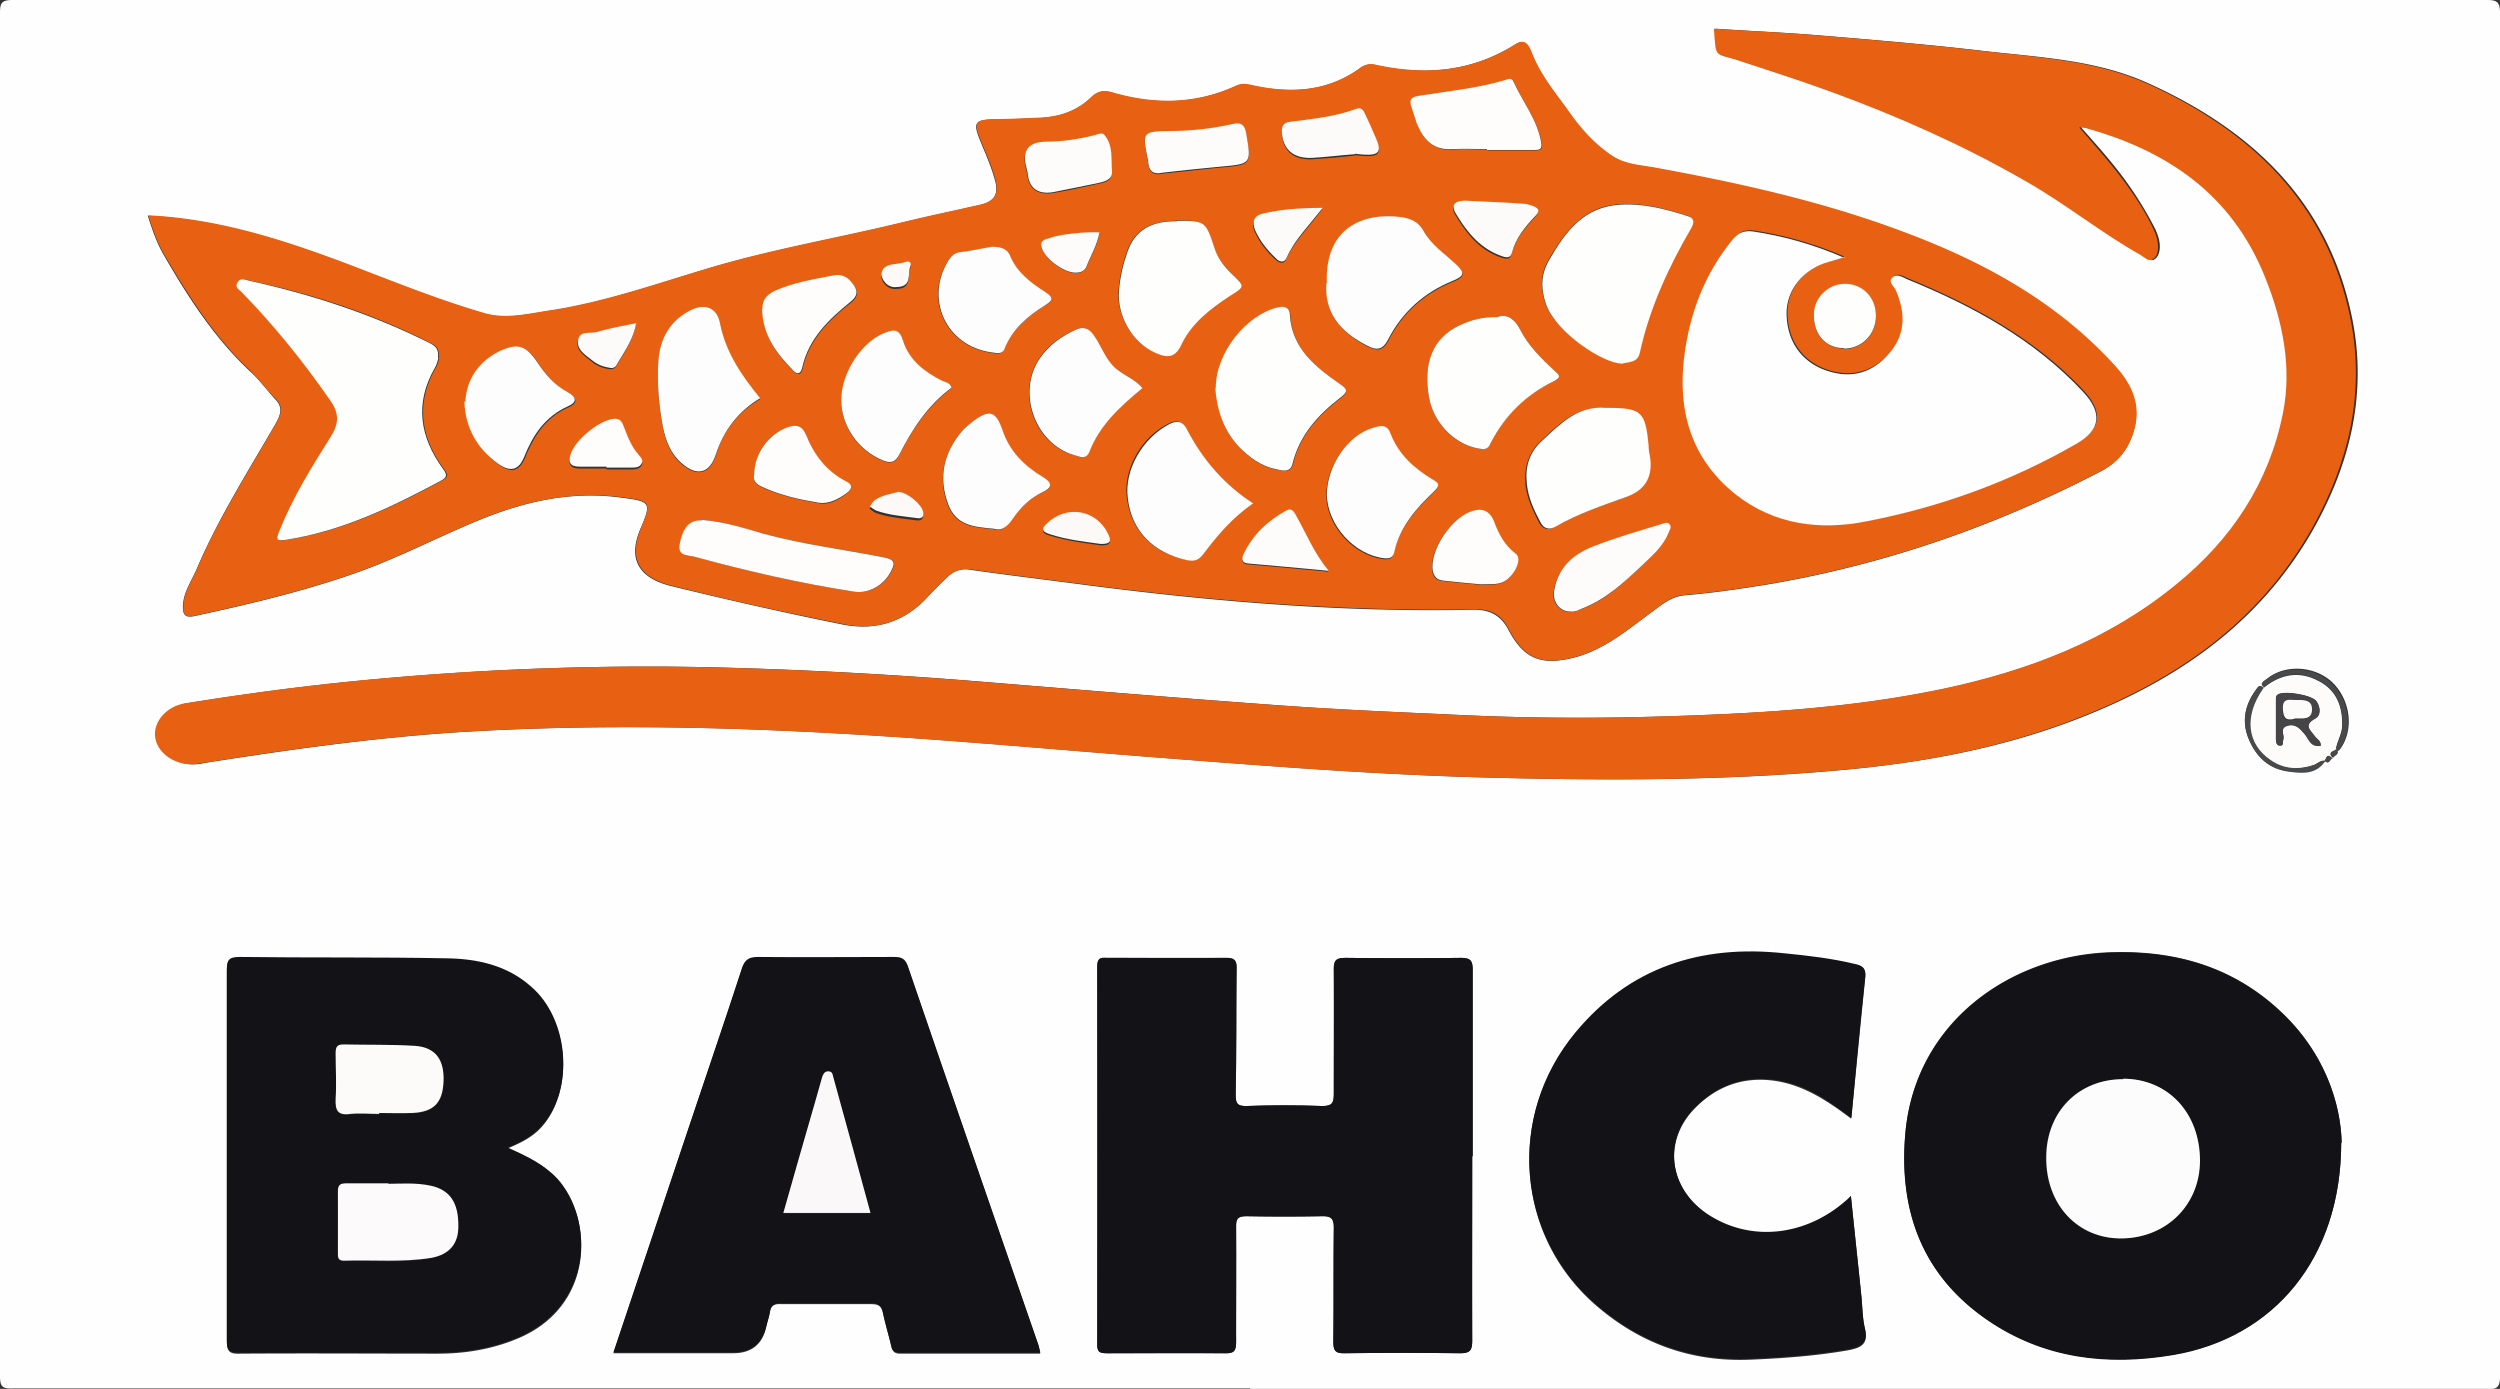
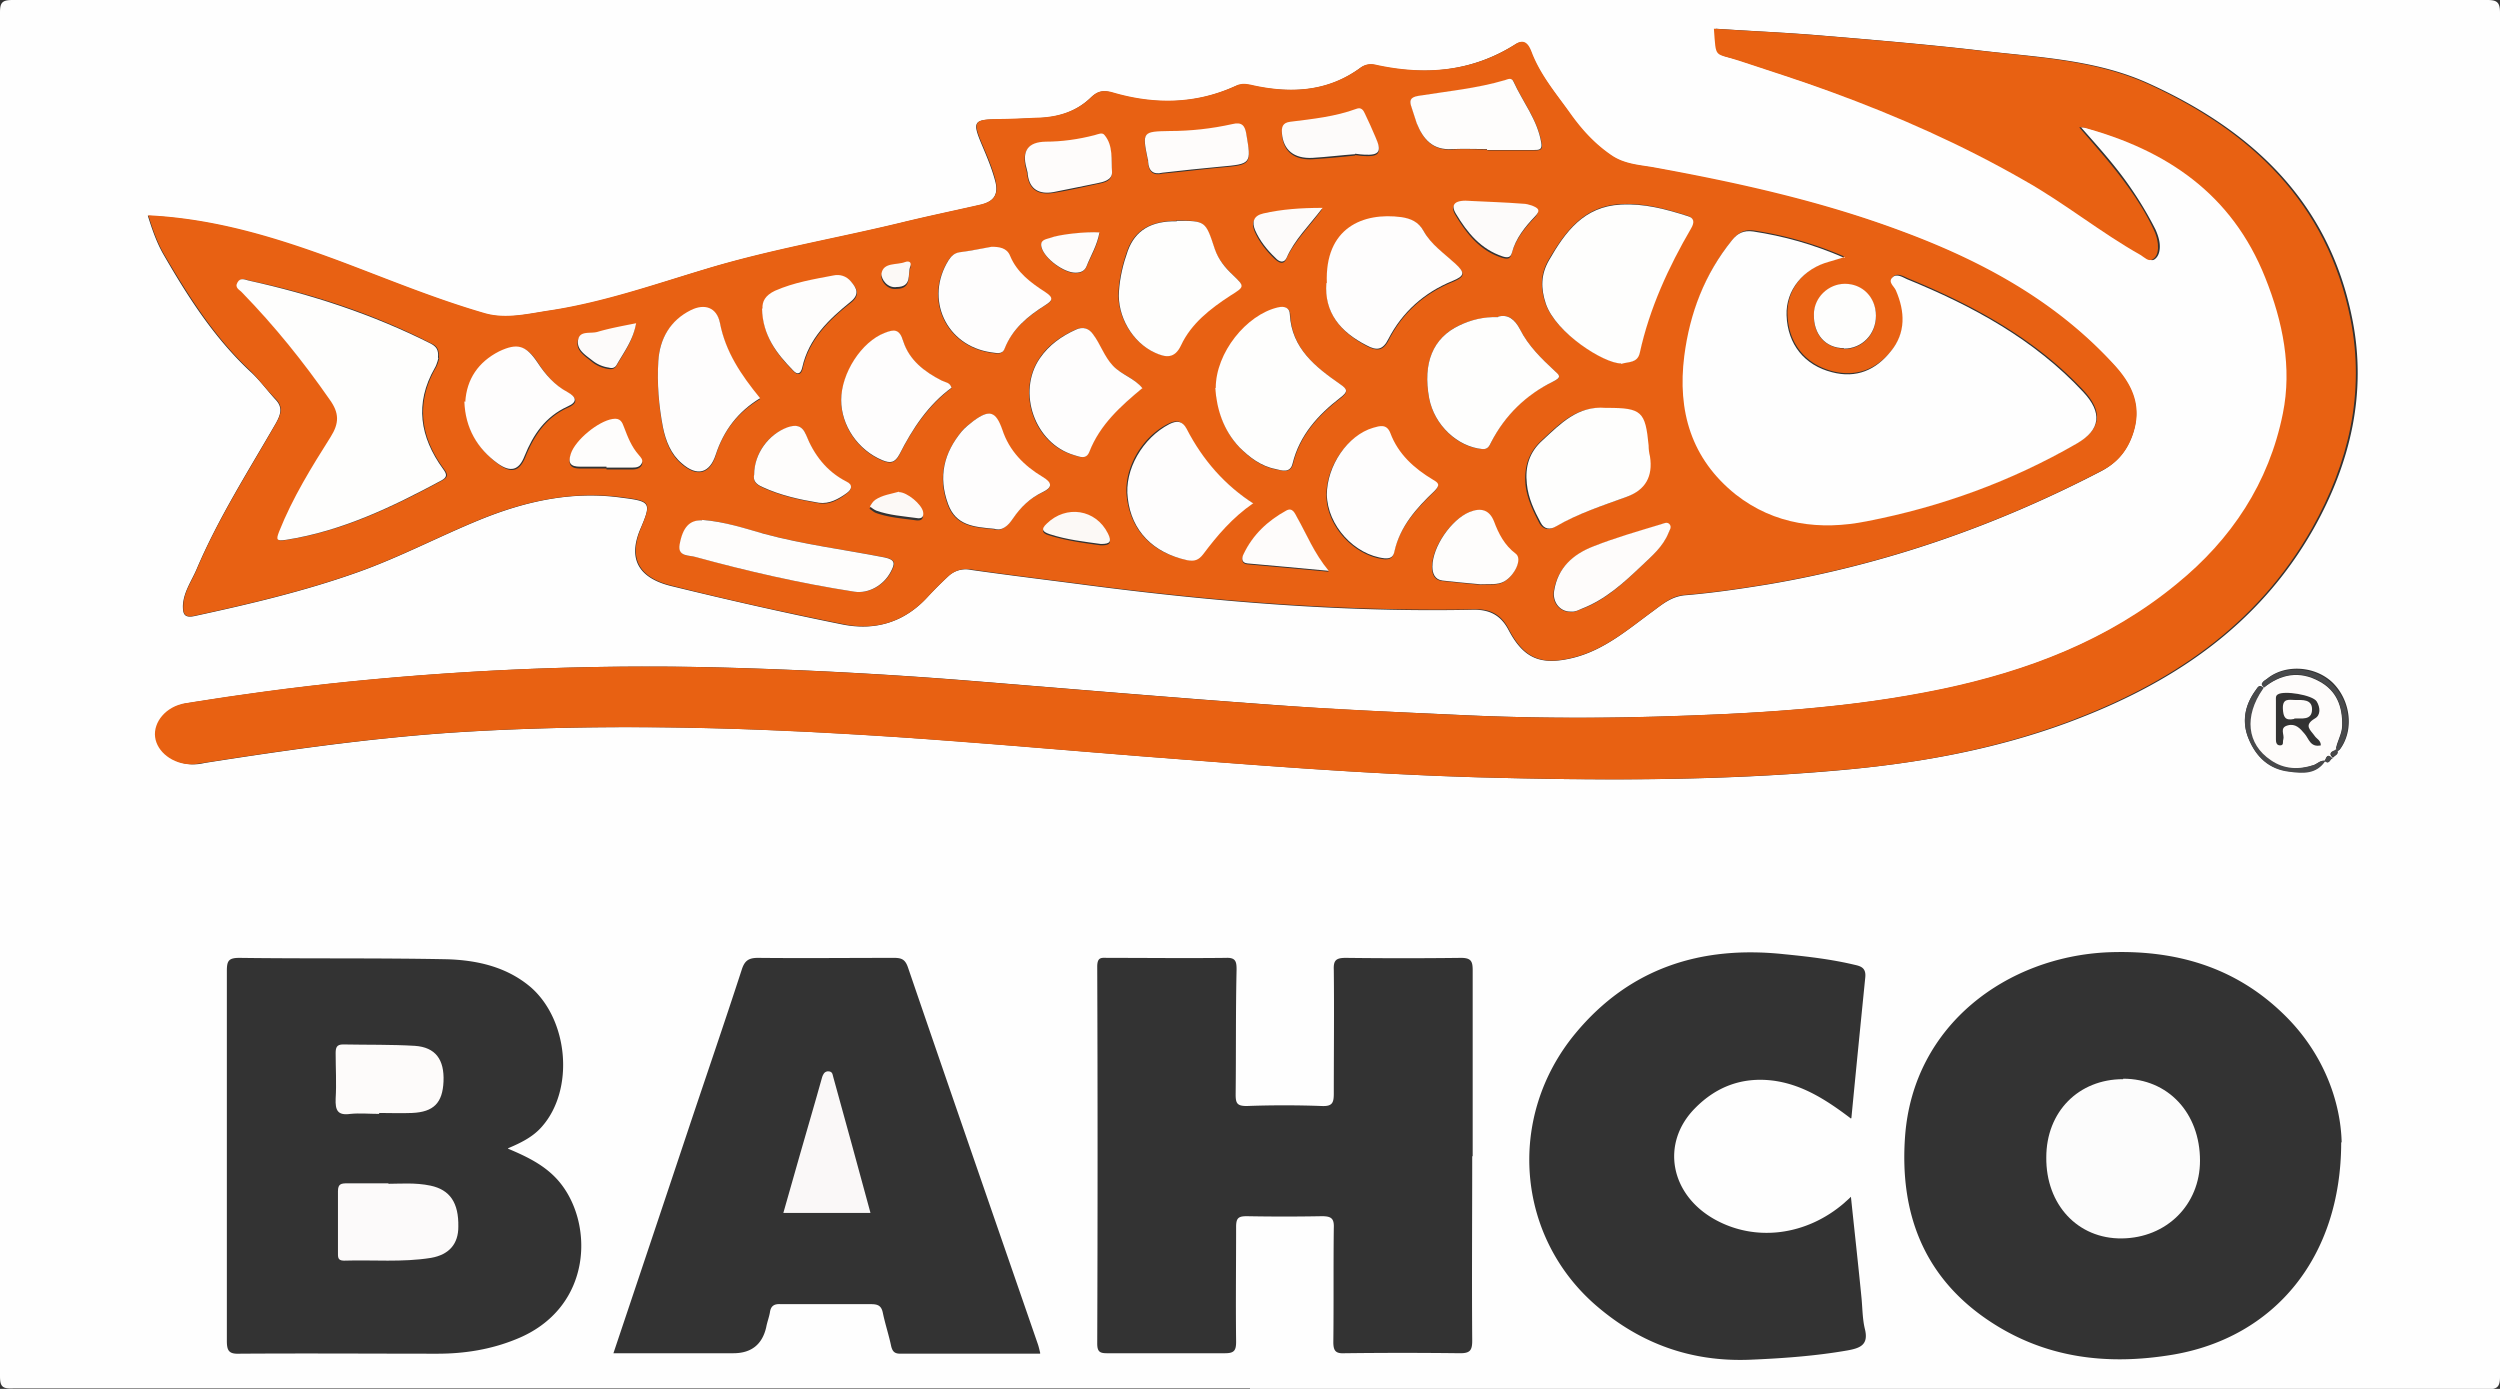
<svg xmlns="http://www.w3.org/2000/svg" id="Calque_1" data-name="Calque 1" viewBox="0 0 54 30">
  <rect x="0" y="0" width="54" height="30" fill="#333333" stroke="none" />
  <defs>
    <style>.cls-1{fill:#fefefe}.cls-1,.cls-10,.cls-12,.cls-15,.cls-2,.cls-3,.cls-5,.cls-8,.cls-9{stroke-width:0}.cls-2{fill:#fcf9f6}.cls-3{fill:#fefdfd}.cls-5{fill:#fdfbfa}.cls-8{fill:#fefcfb}.cls-9{fill:#131317}.cls-10{fill:#fefefd}.cls-12{fill:#fefdfc}.cls-15{fill:#48494b}</style>
  </defs>
  <path d="M27 29.99H.28C.05 30 0 29.95 0 29.72V.27C0 .05.05 0 .28 0h53.44c.22 0 .28.05.28.28v29.45c0 .22-.05.28-.28.28H27Zm23.22-13.55c.09.08.1-.04.16-.06l.03-.03c.04-.04.13-.07.06-.16s.04.04.07 0c.31-.41.24-1.05-.15-1.44-.38-.37-1.03-.41-1.42-.09-.05.04-.16.08-.05.17-.01 0-.02.01-.03.03-.09-.1-.13 0-.17.05-.23.32-.3.68-.15 1.04.16.39.44.66.88.71.29.03.59.05.78-.24ZM3.19 4.65c.1.32.2.61.36.88.52.9 1.08 1.77 1.85 2.49.2.18.36.4.54.6.17.17.13.32.02.52-.6 1.04-1.25 2.06-1.72 3.17-.11.25-.28.49-.29.78 0 .17.03.26.24.22 1.2-.26 2.39-.54 3.54-.95.9-.32 1.75-.77 2.63-1.13.98-.4 1.99-.63 3.06-.48.63.08.66.1.41.68-.28.66-.02 1.06.67 1.23 1.23.3 2.46.58 3.7.83.71.14 1.34-.05 1.84-.6.14-.15.29-.3.44-.44a.54.54 0 0 1 .49-.14c.84.12 1.68.22 2.51.33 2.77.36 5.56.59 8.36.53.35 0 .58.13.74.43.33.63.7.78 1.4.61.68-.17 1.19-.62 1.74-1.02.2-.15.39-.3.66-.33.61-.05 1.22-.14 1.83-.24 2.52-.43 4.9-1.26 7.17-2.44.32-.17.54-.41.67-.76.23-.63 0-1.11-.41-1.55C44.37 6.5 42.78 5.64 41.06 5c-1.74-.65-3.55-1.04-5.37-1.38-.3-.05-.61-.07-.88-.25-.36-.24-.65-.55-.9-.91-.29-.42-.64-.82-.83-1.31-.05-.13-.13-.33-.35-.19-.94.59-1.95.68-3.01.45a.382.382 0 0 0-.34.06c-.69.51-1.47.55-2.28.39-.13-.03-.26-.06-.41 0-.87.4-1.77.41-2.68.14-.19-.06-.31-.02-.45.11-.31.3-.69.42-1.11.44-.3.01-.6.03-.9.03-.52 0-.55.05-.35.53.11.26.22.52.29.78.09.31-.02.47-.33.54-.57.13-1.15.25-1.72.39-1.4.34-2.82.58-4.21 1-1.1.33-2.19.72-3.34.89-.48.07-.97.2-1.44.06-1.07-.31-2.1-.74-3.14-1.13-1.33-.49-2.67-.91-4.13-.98Zm41.72-1.9h.12c1.8.48 3.22 1.43 3.94 3.25.37.95.57 1.94.38 2.93-.3 1.49-1.11 2.71-2.29 3.68-1.49 1.21-3.23 1.88-5.07 2.27-2.05.43-4.14.54-6.23.6-1.43.04-2.86.03-4.29-.04-1.3-.06-2.6-.11-3.9-.21-2.22-.16-4.44-.35-6.66-.53-1.64-.13-3.27-.22-4.91-.27-2.81-.09-5.61.01-8.41.29-1.19.12-2.37.28-3.55.47-.42.07-.69.4-.65.73.04.33.38.59.79.59.08 0 .16-.01.24-.03 1.91-.3 3.82-.57 5.75-.68 2.81-.16 5.61-.1 8.42.07 2.01.12 4.01.3 6.01.46 2.45.19 4.9.39 7.35.46 2.59.07 5.18.08 7.76-.15 1.69-.15 3.35-.44 4.95-1.03 2.22-.82 4.12-2.07 5.32-4.2.79-1.41 1.15-2.92.83-4.52-.5-2.51-2.14-4.06-4.38-5.08-1.13-.52-2.37-.57-3.58-.71-1.19-.14-2.39-.24-3.59-.34-.73-.06-1.47-.09-2.2-.14.06.67 0 .52.54.69.66.22 1.32.43 1.98.67 1.45.52 2.85 1.15 4.19 1.92.87.49 1.64 1.13 2.51 1.61.08.05.18.15.26.09.1-.07.12-.21.11-.33-.01-.11-.05-.22-.09-.31a7.71 7.71 0 0 0-.55-.92c-.31-.45-.67-.85-1.06-1.29Zm5.67 21.93c-.02-.87-.38-1.92-1.24-2.76-1.06-1.04-2.36-1.41-3.82-1.35-2.15.1-4.19 1.55-4.37 3.97-.12 1.63.38 3.01 1.77 3.96 1.23.84 2.59 1 4.02.76 2.17-.37 3.63-2.08 3.63-4.59Zm-18.77.3v-4.02c0-.19-.03-.27-.25-.27-.83.01-1.66.01-2.49 0-.21 0-.27.05-.26.26.01.89 0 1.78 0 2.67 0 .2-.03.28-.26.27-.54-.02-1.08-.02-1.62 0-.21 0-.24-.06-.24-.25.01-.9 0-1.8.02-2.7 0-.17-.02-.26-.23-.25-.85.01-1.7 0-2.55 0-.13 0-.23-.03-.23.19.01 2.71.01 5.43 0 8.14 0 .18.06.21.21.21h2.55c.2 0 .24-.06.24-.25-.01-.83 0-1.65 0-2.48 0-.19.05-.23.23-.23.54.01 1.08.01 1.62 0 .21 0 .27.05.26.26-.01.82 0 1.64-.01 2.46 0 .2.06.25.25.24.83-.01 1.66-.01 2.49 0 .21 0 .26-.06.26-.27-.01-1.33 0-2.66 0-3.99Zm-20.83-.18c.31-.13.55-.26.73-.47.7-.8.57-2.3-.25-3.01-.52-.44-1.16-.58-1.8-.6-1.5-.03-2.99-.01-4.49-.03-.24 0-.27.07-.27.29v7.98c0 .21.04.29.27.28 1.43-.01 2.86 0 4.28 0 .58 0 1.15-.09 1.69-.31 1.69-.67 1.7-2.56.9-3.45-.28-.31-.64-.49-1.07-.67Zm11.49 4.43c-.02-.08-.03-.13-.05-.19-.94-2.72-1.88-5.43-2.81-8.15-.06-.17-.14-.2-.3-.2-.98 0-1.96.01-2.94 0-.21 0-.29.07-.35.26-.38 1.17-.78 2.33-1.17 3.5-.53 1.59-1.06 3.17-1.6 4.78h2.59q.58 0 .71-.56c.02-.11.06-.21.08-.32.02-.15.1-.19.24-.18h1.95c.15 0 .22.04.25.19.05.24.13.48.18.72.03.12.08.16.2.16h3.01Zm17.52-5.08c.1-1.04.2-2.04.3-3.04.02-.2-.09-.24-.23-.27-.5-.12-1.02-.18-1.53-.23-1.79-.19-3.33.3-4.5 1.71-1.5 1.81-1.28 4.41.47 5.9.95.81 2.04 1.2 3.3 1.15.71-.03 1.41-.08 2.1-.2.28-.05.47-.12.38-.47-.05-.21-.05-.43-.07-.65-.07-.72-.15-1.43-.23-2.2-.07.07-.11.1-.14.13-.82.71-1.92.85-2.8.36-.97-.54-1.17-1.65-.43-2.4.46-.47 1.02-.68 1.68-.6.63.08 1.15.41 1.69.82Z" class="cls-1" />
  <path d="M3.19 4.65c1.47.07 2.81.49 4.13.98 1.04.39 2.07.82 3.14 1.13.47.14.96.01 1.44-.06 1.15-.18 2.24-.56 3.34-.89 1.38-.42 2.8-.66 4.21-1 .57-.14 1.15-.26 1.72-.39.31-.07.41-.22.33-.54-.07-.27-.18-.52-.29-.78-.2-.48-.17-.52.35-.53.3 0 .6-.02.9-.03.42-.02.8-.14 1.11-.44.13-.13.25-.16.45-.11.91.27 1.81.26 2.68-.14.14-.07.27-.03.41 0 .81.17 1.58.12 2.28-.39.11-.08.22-.09.34-.06 1.06.23 2.08.15 3.01-.45.22-.14.3.06.35.19.19.49.53.89.83 1.31.25.35.53.66.9.91.27.18.58.2.88.25 1.82.33 3.63.73 5.37 1.38 1.73.64 3.32 1.5 4.58 2.87.41.44.64.92.41 1.55-.13.36-.35.6-.67.76-2.27 1.18-4.65 2.01-7.17 2.44-.61.1-1.22.19-1.83.24-.27.02-.46.18-.66.33-.55.4-1.06.85-1.74 1.02-.7.18-1.07.02-1.4-.61-.16-.31-.39-.44-.74-.43-2.8.05-5.59-.17-8.36-.53-.84-.11-1.68-.21-2.51-.33-.2-.03-.35.02-.49.14-.15.14-.3.29-.44.44-.5.55-1.13.75-1.84.6-1.24-.25-2.47-.52-3.7-.83-.69-.17-.94-.57-.67-1.23.24-.58.22-.6-.41-.68-1.07-.14-2.08.08-3.06.48-.88.36-1.73.81-2.63 1.13-1.15.41-2.34.69-3.54.95-.21.05-.25-.05-.24-.22.01-.29.18-.52.29-.78.47-1.11 1.12-2.12 1.72-3.17.11-.2.15-.35-.02-.52-.19-.19-.35-.41-.54-.6-.77-.72-1.32-1.59-1.85-2.49-.16-.27-.26-.56-.36-.88Zm36.67.9c-.7-.3-1.32-.47-1.97-.57-.21-.03-.33.04-.46.19-.6.73-.91 1.58-1.03 2.5-.15 1.19.14 2.22 1.11 2.99.84.67 1.83.78 2.83.58 1.6-.31 3.12-.86 4.54-1.68.51-.3.54-.67.14-1.11-1.06-1.14-2.4-1.86-3.81-2.44-.09-.04-.22-.12-.31-.04-.11.1.03.2.07.28.2.46.21.92-.11 1.32-.32.39-.74.58-1.27.45-.59-.15-.96-.6-.98-1.23-.02-.54.36-1.01.93-1.16.08-.02.17-.05.33-.1ZM9.48 7.73c.01-.19-.05-.26-.16-.31-1.25-.64-2.56-1.07-3.93-1.36-.08-.02-.18-.07-.24.04-.07.12.05.16.1.22.69.72 1.31 1.49 1.89 2.31.21.29.21.51.02.81-.41.65-.82 1.32-1.11 2.04-.07.18-.07.22.15.18 1.21-.19 2.29-.71 3.35-1.28.13-.07.13-.13.04-.25-.5-.68-.62-1.41-.18-2.18.05-.08.07-.19.08-.22Zm25.53.12c.15-.05.35 0 .4-.24.21-.96.61-1.84 1.11-2.69.07-.12.06-.22-.07-.26-.47-.15-.95-.28-1.45-.25-.79.04-1.19.59-1.55 1.2-.18.31-.18.6-.07.94.22.64 1.27 1.28 1.62 1.29Zm-8.75.54c.04.45.17.92.52 1.28.21.22.47.41.78.47.13.02.31.1.37-.12.15-.62.55-1.05 1.03-1.42.16-.13.15-.18 0-.29-.54-.38-1.05-.77-1.09-1.51 0-.13-.11-.19-.26-.15-.68.16-1.33.99-1.34 1.74Zm2.4-2.26c-.05.63.3 1.05.87 1.35.22.11.35.1.47-.14.3-.59.77-1 1.38-1.25.26-.11.28-.18.06-.38-.24-.22-.52-.41-.68-.7-.11-.2-.28-.28-.48-.3-.83-.11-1.66.23-1.61 1.43Zm3.7.72c-.32 0-.59.06-.84.18-.57.27-.79.82-.65 1.57.11.58.61 1.06 1.15 1.1.12.01.15-.07.19-.15.3-.59.75-1.03 1.34-1.31.17-.08.14-.12.04-.22-.29-.27-.58-.55-.76-.91-.11-.21-.25-.33-.47-.27Zm2.29 1.97c-.6-.05-.97.34-1.36.7-.28.26-.37.58-.34.94.03.3.16.57.3.84.08.14.21.16.33.08.48-.28 1.01-.45 1.53-.64q.6-.22.5-.87l-.03-.24c-.08-.73-.15-.8-.89-.81h-.06Zm-9.24-4.05c-.55 0-.9.2-1.06.64-.1.28-.17.57-.19.87-.04.54.29 1.11.78 1.33.22.1.41.15.56-.16.23-.47.63-.79 1.06-1.07.32-.2.32-.2.06-.45-.16-.16-.31-.33-.39-.56-.2-.6-.21-.6-.82-.61Zm-9 3.84c-.4-.49-.74-.99-.86-1.62-.06-.32-.33-.42-.63-.27-.45.22-.68.61-.7 1.1-.03.48.01.96.1 1.43.06.29.17.58.41.78.33.28.6.21.73-.19.16-.52.47-.93.96-1.22Zm10.65 2.26q-.92-.59-1.45-1.62c-.09-.17-.21-.18-.37-.1-.59.29-.98.99-.9 1.6.09.71.55 1.19 1.28 1.34.16.03.25 0 .35-.13.31-.4.64-.79 1.08-1.1Zm1.59-.17c0 .66.6 1.31 1.25 1.38.13.01.19-.04.21-.15.12-.54.48-.93.86-1.3.14-.14.09-.17-.03-.25-.41-.25-.76-.55-.92-1.01-.07-.21-.23-.15-.37-.11-.55.16-1.01.82-1 1.45Zm-3.98-2.31c-.17-.23-.45-.3-.64-.49-.19-.2-.27-.46-.43-.68-.09-.13-.22-.17-.37-.1-.31.14-.59.33-.78.62-.5.74-.11 1.85.74 2.09.11.03.26.11.33-.07.23-.59.68-.99 1.15-1.38Zm-4.12-.01c-.03-.11-.13-.11-.21-.15-.37-.2-.71-.45-.83-.85-.08-.27-.21-.26-.4-.18-.49.19-.93.87-.94 1.45 0 .55.36 1.08.89 1.3.17.07.27.06.37-.13.28-.55.62-1.06 1.13-1.44Zm-10.5.31c.02.58.28 1.01.72 1.34.27.2.45.16.58-.16.19-.47.45-.86.93-1.07.22-.1.17-.21 0-.31-.28-.15-.48-.38-.65-.64-.24-.37-.43-.43-.83-.24-.46.22-.71.59-.73 1.09Zm5.12 2.55c-.25 0-.41.14-.48.52-.05.28.21.23.34.27 1.13.31 2.27.57 3.43.75.31.05.64-.14.79-.43.09-.17.11-.26-.14-.31-.87-.17-1.75-.28-2.6-.51-.42-.11-.84-.26-1.33-.3Zm6.24-5.9-.7.12c-.11.02-.17.08-.23.17-.52.83-.06 1.84.92 1.99.1.01.24.06.29-.08.17-.43.51-.7.88-.94.15-.09.21-.15 0-.28-.3-.2-.61-.42-.76-.78-.07-.17-.24-.19-.41-.2Zm.05 6.09c.17.06.3-.07.41-.22.16-.25.37-.44.64-.57.22-.1.23-.2 0-.33-.4-.24-.72-.55-.87-1.02-.13-.4-.28-.45-.62-.19-.09.07-.18.13-.25.22-.38.47-.52.98-.3 1.58.17.46.55.49.98.53Zm10.67-8.2v.02h1.01c.11 0 .19 0 .16-.16-.09-.5-.4-.88-.6-1.32-.04-.09-.12-.05-.18-.03-.61.19-1.25.24-1.87.34-.2.03-.2.11-.15.25.04.11.07.23.11.34.13.35.35.59.77.56.25-.02.5 0 .76 0ZM16.47 6.68c.01.59.32.98.67 1.34.1.1.17.07.2-.07.14-.62.57-1.04 1.04-1.41.2-.16.14-.3.01-.44a.43.43 0 0 0-.38-.13c-.43.08-.86.15-1.26.33-.21.09-.28.23-.27.39Zm17.45 6.54c.08.01.15-.03.23-.06.52-.19.91-.56 1.3-.93.22-.21.46-.42.58-.71.02-.06.08-.13.02-.19-.05-.05-.11-.02-.17 0-.49.16-.99.29-1.47.48-.43.17-.77.47-.85.96-.04.24.12.44.35.45Zm-1.95-.59c.2-.01.37.02.51-.06.23-.13.4-.49.25-.6-.25-.18-.37-.43-.47-.7-.1-.26-.28-.3-.53-.2-.39.16-.8.75-.8 1.18 0 .15.05.28.22.3.29.03.57.06.81.08Zm-15.68-2.37c-.03.14.05.21.18.27.39.18.81.27 1.22.34.22.04.42-.07.6-.21.11-.08.13-.18-.01-.25-.43-.22-.7-.57-.87-1.01-.08-.21-.21-.23-.4-.16-.42.14-.72.56-.72 1.02m6.29-7.18q-.56 0-.42.56s.03.1.03.15c.05.33.26.42.55.38.31-.05.62-.12.94-.19.15-.03.34-.06.33-.24-.01-.27.03-.57-.16-.8-.06-.07-.15-.01-.22 0-.35.09-.7.15-1.06.14Zm2.53.67c.42-.04.83-.09 1.25-.13.67-.06.67-.06.56-.71-.03-.18-.1-.25-.3-.21-.45.1-.9.15-1.36.15-.59 0-.59.02-.47.6 0 .02.01.04.01.06.01.2.11.29.31.24m4.16-.4c.09.01.14.02.19.02.34.02.39-.07.25-.38-.08-.17-.15-.34-.23-.51-.03-.07-.08-.14-.18-.1-.46.17-.95.21-1.43.28-.16.02-.19.12-.18.25.03.36.26.55.66.53.32-.02.64-.05.92-.08Zm10.56 4.19c.39 0 .69-.31.69-.71 0-.39-.29-.69-.67-.69-.36 0-.66.3-.67.66-.01.43.25.72.65.73Zm-8.07-3.17c-.33-.03-.45.07-.32.28.24.4.53.77 1.01.92.11.03.17.03.2-.09.09-.31.28-.55.49-.77.14-.15.06-.19-.06-.24a.647.647 0 0 0-.2-.04l-1.13-.06Zm-3.06 7.98c-.31-.38-.47-.78-.68-1.15-.05-.09-.1-.23-.24-.15-.4.22-.72.52-.92.94-.04.08-.05.19.09.2.56.05 1.12.1 1.75.16m-15.6-2.24v.03h.56c.08 0 .16-.02.2-.09.04-.08-.02-.13-.06-.18-.15-.18-.24-.39-.32-.6-.04-.11-.09-.21-.25-.18-.31.05-.8.45-.9.75-.07.2 0 .28.2.28h.57Zm15.46-5.59c-.47 0-.88.03-1.28.12-.22.05-.25.19-.18.36.1.23.26.43.44.6.08.07.18.13.24 0 .18-.39.49-.69.77-1.07Zm-4.81.51c-.28-.02-.87.04-1.07.12-.09.04-.23.05-.18.21.08.24.48.54.73.54.12 0 .19-.04.24-.14.1-.24.24-.46.28-.74ZM13.74 7.01c-.3.07-.58.12-.85.19-.14.04-.37-.03-.41.16-.05.22.17.34.31.46.1.08.22.13.35.15.08.01.13 0 .17-.06.16-.28.36-.54.42-.9Zm10.04 4.77c.2 0 .24-.05.15-.23-.26-.52-.89-.62-1.32-.21-.14.13-.08.19.07.23.36.11.73.16 1.1.21m-4.37-1.11c-.18.05-.37.07-.52.18-.04.03-.07.09-.11.14.05.03.09.07.14.09.28.1.58.12.87.16.1.01.16-.02.14-.13-.03-.17-.35-.44-.52-.43Zm-.05-4.43c.34 0 .24-.28.3-.44.03-.09-.03-.14-.11-.1-.18.07-.47 0-.51.25-.02.12.13.32.33.29Z" style="stroke-width:0;fill:#e86113" />
  <path d="M44.91 2.75c.38.44.74.84 1.06 1.29.21.29.4.6.55.92.05.1.08.21.09.31.01.12 0 .26-.11.33-.09.06-.18-.04-.26-.09-.87-.49-1.64-1.12-2.51-1.61-1.34-.77-2.74-1.39-4.19-1.92-.65-.24-1.32-.45-1.98-.67-.54-.18-.49-.02-.54-.69.74.05 1.47.08 2.2.14 1.2.1 2.4.2 3.59.34 1.21.14 2.45.2 3.58.71 2.23 1.02 3.88 2.57 4.38 5.08.32 1.6-.04 3.11-.83 4.52-1.2 2.13-3.09 3.37-5.32 4.2-1.6.59-3.26.89-4.95 1.03-2.58.23-5.18.22-7.76.15-2.45-.07-4.9-.27-7.35-.46-2-.16-4-.34-6.01-.46-2.8-.17-5.61-.23-8.42-.07-1.93.11-3.84.38-5.75.68-.08.01-.16.03-.24.03-.41 0-.75-.27-.79-.59-.04-.32.23-.66.65-.73 1.18-.19 2.36-.35 3.55-.47 2.8-.28 5.6-.38 8.41-.29 1.64.05 3.28.14 4.91.27 2.22.18 4.44.37 6.66.53 1.3.09 2.6.15 3.9.21 1.43.07 2.86.08 4.29.04 2.09-.06 4.18-.17 6.23-.6 1.85-.39 3.59-1.05 5.07-2.27 1.18-.96 1.99-2.18 2.29-3.68.2-.99 0-1.98-.38-2.93-.72-1.81-2.13-2.76-3.94-3.25h-.12Z" style="stroke-width:0;fill:#e86112" />
-   <path d="M50.57 24.68c0 2.5-1.45 4.22-3.63 4.59-1.43.24-2.8.08-4.02-.76-1.39-.96-1.9-2.33-1.77-3.96.18-2.42 2.22-3.87 4.37-3.97 1.45-.07 2.76.31 3.82 1.35.86.84 1.22 1.89 1.24 2.76Zm-4.72-1.37c-.96 0-1.65.7-1.66 1.69 0 1.02.68 1.76 1.63 1.75.97-.01 1.69-.73 1.69-1.68 0-1.03-.69-1.76-1.66-1.77ZM31.8 24.97v3.99c0 .21-.05.27-.26.27-.83-.01-1.66-.01-2.49 0-.19 0-.25-.04-.25-.24.01-.82 0-1.64.01-2.46 0-.21-.06-.27-.26-.26-.54.01-1.08.01-1.62 0-.18 0-.24.04-.23.23.01.83 0 1.65 0 2.48 0 .2-.04.26-.24.25-.85-.01-1.7 0-2.55 0-.16 0-.22-.02-.21-.21v-8.14c0-.22.11-.19.23-.19h2.55c.21 0 .24.08.23.25 0 .9 0 1.8-.02 2.7 0 .19.03.26.24.25.54-.02 1.08-.02 1.62 0 .23 0 .26-.07.26-.27v-2.67c0-.21.05-.26.26-.26.83.01 1.66.01 2.49 0 .22 0 .25.07.25.27v4.02ZM10.97 24.79c.43.19.79.37 1.07.67.8.89.78 2.77-.9 3.45-.54.22-1.11.31-1.69.31H5.17c-.24 0-.27-.07-.27-.28v-7.98c0-.21.03-.29.27-.29 1.5.02 3 0 4.49.03.65.01 1.29.15 1.8.6.83.7.95 2.21.25 3.01-.19.21-.42.35-.73.47Zm-2.59.78h-.89c-.13 0-.2 0-.2.17.01.44 0 .88 0 1.32 0 .09 0 .18.13.18.63-.02 1.25.05 1.88-.06.39-.07.59-.3.59-.67 0-.53-.19-.81-.6-.89-.33-.07-.67-.03-.91-.04Zm-.19-1.51v-.01h.71c.47-.02.67-.22.68-.68.02-.47-.17-.74-.62-.77-.52-.04-1.03-.02-1.55-.03-.14 0-.16.07-.16.19 0 .33.02.66 0 .98-.02.25.04.37.32.33.21-.03.42 0 .62 0ZM22.46 29.22h-3.01c-.12 0-.18-.04-.2-.16-.06-.24-.13-.48-.18-.72-.03-.14-.1-.19-.25-.19h-1.95c-.15 0-.22.04-.24.18-.02.11-.05.21-.08.32q-.13.56-.71.56h-2.59c.54-1.61 1.07-3.2 1.6-4.78.39-1.17.79-2.33 1.17-3.5.06-.19.14-.26.35-.26.98.01 1.96 0 2.94 0 .16 0 .24.03.3.2.93 2.72 1.87 5.43 2.81 8.15.02.05.03.11.05.19ZM18.8 26.2c-.27-.99-.54-1.95-.8-2.92-.02-.06-.02-.14-.12-.13-.08 0-.1.06-.12.12-.05.15-.09.31-.13.46-.24.82-.47 1.64-.71 2.48h1.88ZM39.98 24.14c-.54-.41-1.05-.75-1.69-.82-.66-.08-1.22.14-1.68.6-.75.76-.54 1.87.43 2.4.88.49 1.97.35 2.8-.36.04-.03.07-.06.14-.13.08.76.15 1.48.23 2.2.02.22.02.44.07.65.09.35-.11.42-.38.47-.7.12-1.4.17-2.1.2-1.26.05-2.35-.34-3.3-1.15-1.75-1.49-1.97-4.09-.47-5.9 1.17-1.41 2.71-1.9 4.5-1.71.51.05 1.03.11 1.53.23.14.03.25.07.23.27-.11 1-.2 2-.3 3.04Z" class="cls-9" />
  <path d="m50.4 16.35-.03.03c-.11-.12-.12-.01-.16.06-.1-.02-.16.06-.24.09-.33.11-.65.1-.94-.1-.51-.35-.58-.96-.17-1.54 0-.01.01-.02.03-.03.37-.3.78-.38 1.21-.14.37.2.5.54.49.95 0 .19-.12.35-.14.54-.07.03-.18.05-.06.16Zm-.27-.25c0-.11-.09-.14-.13-.2-.09-.13-.25-.23 0-.38.13-.07.12-.24.04-.37-.09-.14-.71-.24-.84-.15-.05.03-.04.08-.04.13v.84c0 .06.01.13.09.13.09 0 .05-.08.07-.13.03-.1-.09-.25.09-.3.17-.05.27.06.37.18.09.1.12.3.35.25" class="cls-8" />
  <path d="M50.46 16.2c.02-.18.14-.34.14-.54 0-.41-.12-.75-.49-.95-.43-.24-.84-.17-1.21.14-.11-.09 0-.13.05-.17.39-.32 1.05-.28 1.42.09.4.39.46 1.03.15 1.44-.03.03-.05.02-.07 0ZM48.88 14.88c-.41.59-.35 1.19.17 1.54.29.2.61.21.94.1.08-.03.15-.11.24-.09-.19.3-.49.28-.78.24-.44-.05-.72-.32-.88-.71-.15-.36-.09-.72.15-1.04.04-.05.07-.16.17-.05Z" class="cls-15" />
  <path d="M50.22 16.44c.03-.07.05-.18.16-.06-.05.02-.07.14-.16.06M50.4 16.35c-.12-.11-.01-.12.06-.16.07.09-.02.11-.06.16" class="cls-15" />
  <path d="M39.85 5.55c-.17.05-.25.08-.33.1-.57.15-.95.62-.93 1.16.02.63.39 1.08.98 1.23.53.14.95-.05 1.27-.45.33-.4.31-.86.11-1.32-.04-.09-.18-.18-.07-.28.09-.09.22 0 .31.04 1.42.58 2.75 1.3 3.81 2.44.41.44.38.81-.14 1.11-1.42.82-2.94 1.37-4.54 1.68-1 .2-1.99.08-2.83-.58-.96-.77-1.26-1.8-1.11-2.99.12-.93.44-1.77 1.03-2.5.12-.15.25-.22.46-.19.65.1 1.28.27 1.97.57Z" class="cls-1" />
  <path d="M9.47 7.73s-.03.14-.08.22c-.44.77-.32 1.49.18 2.18.09.12.09.18-.04.25-1.06.57-2.14 1.09-3.35 1.28-.21.03-.22 0-.15-.18.29-.73.7-1.39 1.11-2.04.19-.3.19-.52-.02-.81-.57-.82-1.19-1.59-1.89-2.31-.05-.06-.17-.1-.1-.22.06-.11.16-.06.24-.04 1.36.3 2.68.73 3.93 1.36.11.06.18.12.16.31ZM35.01 7.85c-.36 0-1.4-.65-1.62-1.29-.11-.33-.11-.63.07-.94.35-.61.75-1.16 1.55-1.2.5-.03.98.1 1.45.25.14.04.14.14.07.26-.49.84-.9 1.73-1.11 2.69-.05.23-.25.19-.4.24ZM26.26 8.38c0-.76.66-1.58 1.34-1.74.16-.04.26.02.26.15.04.74.56 1.14 1.09 1.51.16.11.17.16 0 .29-.48.37-.88.81-1.03 1.42-.05.22-.24.15-.37.12-.31-.06-.56-.25-.78-.47-.35-.37-.49-.83-.52-1.28Z" class="cls-10" />
  <path d="M28.66 6.12c-.05-1.2.78-1.54 1.61-1.43.2.03.37.1.48.3.16.29.44.48.68.7.22.2.21.27-.06.38-.61.25-1.08.67-1.38 1.25-.12.24-.25.26-.47.14-.57-.29-.92-.71-.87-1.35Z" class="cls-3" />
  <path d="M32.36 6.84c.21-.06.36.06.47.27.18.36.47.64.76.91.1.09.14.13-.04.22-.59.29-1.04.73-1.34 1.31-.04.08-.07.16-.19.15-.54-.05-1.04-.52-1.15-1.1-.14-.76.08-1.3.65-1.57.25-.12.52-.19.84-.18ZM34.66 8.81h.06c.74 0 .82.08.89.81 0 .08.01.16.03.24q.1.65-.5.87c-.52.19-1.05.36-1.53.64-.13.08-.26.06-.33-.08-.14-.26-.27-.53-.3-.84-.04-.37.05-.68.34-.94.39-.36.76-.75 1.36-.7ZM25.42 4.77c.62 0 .62 0 .82.61.08.23.22.4.39.56.26.25.26.25-.06.45-.43.28-.84.6-1.06 1.07-.14.3-.34.26-.56.16-.49-.22-.82-.79-.78-1.33.02-.3.09-.59.19-.87.16-.44.5-.65 1.06-.64Z" class="cls-10" />
  <path d="M16.42 8.6c-.48.29-.79.7-.96 1.22-.13.4-.4.48-.73.19-.24-.2-.35-.49-.41-.78-.09-.47-.13-.95-.1-1.43.03-.49.26-.88.7-1.1.3-.15.56-.06.63.27.12.63.46 1.13.86 1.62ZM27.07 10.87c-.45.31-.78.7-1.08 1.1-.1.13-.19.16-.35.13-.73-.16-1.2-.63-1.28-1.34-.08-.61.32-1.3.9-1.6.16-.08.28-.07.37.1q.53 1.03 1.45 1.62ZM28.66 10.69c0-.63.45-1.29 1-1.45.14-.04.29-.09.37.11.17.46.52.77.92 1.01.12.07.17.11.03.25-.38.36-.74.76-.86 1.3-.02.11-.08.16-.21.15-.65-.07-1.24-.71-1.25-1.38ZM24.68 8.38c-.47.39-.92.79-1.15 1.38-.07.18-.22.1-.33.07-.85-.25-1.24-1.36-.74-2.09.2-.29.47-.48.78-.62.15-.07.28-.03.37.1.16.21.24.48.43.68.19.2.47.27.64.49ZM20.56 8.37c-.51.37-.85.89-1.13 1.44-.1.19-.2.2-.37.13-.53-.22-.89-.75-.89-1.3 0-.58.44-1.26.94-1.45.2-.08.32-.09.4.18.13.41.46.66.83.85.08.04.18.04.21.15ZM10.05 8.68c.03-.49.28-.86.73-1.09.4-.19.58-.13.83.24.17.26.37.49.65.64.18.1.23.21 0 .31-.48.22-.74.6-.93 1.07-.12.31-.3.36-.58.16-.44-.32-.7-.76-.72-1.34Z" class="cls-3" />
  <path d="M15.17 11.23c.49.04.91.18 1.33.3.85.23 1.73.34 2.6.51.25.05.23.14.14.31-.15.29-.48.48-.79.43-1.16-.18-2.3-.44-3.43-.75-.13-.04-.39 0-.34-.27.07-.39.23-.53.48-.52Z" class="cls-12" />
  <path d="M21.41 5.33c.17 0 .34.02.41.2.15.36.45.58.76.78.2.13.14.19 0 .28-.38.24-.71.51-.88.94-.05.14-.19.09-.29.08-.98-.14-1.44-1.16-.92-1.99.06-.09.12-.15.23-.17.24-.03.47-.08.7-.12ZM21.46 11.42c-.43-.04-.81-.07-.98-.53-.22-.6-.09-1.11.3-1.58.07-.08.16-.15.25-.22.34-.25.48-.21.62.19.15.46.47.78.87 1.02.22.13.21.23 0 .33-.27.13-.47.32-.64.57-.1.15-.23.28-.41.22Z" class="cls-3" />
  <path d="M32.13 3.22c-.25 0-.51-.01-.76 0-.42.03-.63-.21-.77-.56-.04-.11-.07-.23-.11-.34-.05-.14-.04-.22.15-.25.63-.1 1.26-.16 1.87-.34.06-.02.14-.06.18.03.2.44.52.83.6 1.32.03.16-.05.16-.16.16h-1.01v-.02ZM16.47 6.67c-.01-.16.06-.29.27-.39.41-.18.84-.25 1.26-.33.14-.03.28.01.38.13.13.15.19.28-.01.44-.47.38-.9.79-1.04 1.41-.03.14-.1.18-.2.07-.35-.36-.66-.75-.67-1.34Z" class="cls-12" />
  <path d="M33.92 13.21c-.23 0-.39-.21-.35-.45.08-.5.41-.79.85-.96.48-.19.98-.33 1.47-.48.06-.02.12-.05.17 0 .06.07 0 .13-.02.19-.12.3-.36.5-.58.71-.39.37-.78.73-1.3.93-.07.03-.14.07-.23.06Z" class="cls-8" />
  <path d="M31.97 12.62c-.24-.02-.53-.05-.81-.08-.17-.02-.22-.16-.22-.3 0-.43.41-1.02.8-1.18.25-.1.43-.05.53.2.1.27.23.52.47.7.15.11-.02.47-.25.6-.15.08-.31.05-.51.06ZM16.29 10.25c0-.45.31-.87.72-1.02.18-.06.31-.05.4.16.17.43.44.79.87 1.01.15.07.12.17.01.25-.18.13-.38.24-.6.21-.42-.07-.83-.16-1.22-.34-.14-.06-.21-.14-.18-.27" class="cls-12" />
  <path d="M22.58 3.06c.36 0 .71-.05 1.06-.14.08-.02.17-.07.22 0 .19.23.14.53.16.8 0 .17-.18.21-.33.24-.31.06-.62.13-.94.19-.29.05-.51-.05-.55-.38 0-.05-.02-.1-.03-.15q-.15-.55.42-.56ZM25.11 3.73c-.2.05-.3-.04-.31-.24 0-.02 0-.04-.01-.06-.12-.58-.11-.59.47-.6.46 0 .91-.05 1.36-.15.2-.05.27.03.3.21.11.65.11.65-.56.71-.41.04-.83.08-1.25.13" class="cls-8" />
  <path d="M29.27 3.33c-.28.02-.6.06-.92.08-.4.02-.63-.17-.66-.53-.01-.13.01-.23.18-.25.48-.06.97-.11 1.43-.28.1-.04.15.03.18.1.08.17.16.34.23.51.14.31.09.4-.25.38-.05 0-.1-.01-.19-.02Z" class="cls-5" />
  <path d="M39.83 7.52c-.4 0-.66-.3-.65-.73 0-.36.31-.66.67-.66.38 0 .67.29.67.69 0 .4-.3.71-.69.71Z" class="cls-10" />
  <path d="M31.76 4.34c.38.02.75.03 1.13.06.07 0 .14.02.2.04.12.05.21.09.06.24-.21.22-.41.47-.49.77-.03.12-.1.12-.2.09-.48-.16-.77-.52-1.01-.92-.13-.21-.02-.31.32-.28Z" class="cls-5" />
  <path d="M28.7 12.33c-.63-.06-1.19-.11-1.75-.16-.14-.01-.13-.12-.09-.2.2-.42.52-.72.92-.94.14-.08.19.06.24.15.21.37.36.76.68 1.15" class="cls-8" />
  <path d="M13.1 10.08h-.57c-.2 0-.27-.07-.2-.28.1-.3.59-.7.9-.75.17-.03.21.07.25.18.08.21.16.42.32.6.04.05.1.1.06.18-.04.08-.12.09-.2.09h-.56v-.03Z" class="cls-12" />
  <path d="M28.56 4.5c-.29.38-.6.68-.77 1.07-.06.13-.17.08-.24 0-.18-.17-.34-.37-.44-.6-.07-.17-.04-.31.18-.36.4-.09.8-.12 1.28-.12Z" class="cls-5" />
  <path d="M23.75 5.01c-.05.29-.19.51-.28.74-.04.1-.12.14-.24.14-.25 0-.66-.3-.73-.54-.05-.17.09-.18.18-.21.2-.08.79-.14 1.07-.12Z" class="cls-8" />
  <path d="M13.74 6.98c-.06.36-.26.62-.42.9-.04.07-.1.08-.17.06a.734.734 0 0 1-.35-.15c-.15-.12-.36-.24-.31-.46.04-.19.26-.12.41-.16.27-.08.55-.13.85-.19Z" class="cls-5" />
  <path d="M23.78 11.75c-.36-.05-.73-.09-1.1-.21-.15-.05-.21-.1-.07-.23.42-.41 1.06-.31 1.32.21.09.18.05.23-.15.23M19.42 10.63c.17 0 .49.26.52.43.02.11-.04.15-.14.13-.29-.04-.59-.06-.87-.16-.05-.02-.1-.06-.14-.09.03-.05.06-.1.11-.14.16-.11.35-.13.52-.18ZM19.37 6.2c-.2.03-.34-.17-.33-.29.04-.25.33-.18.51-.25.08-.03.15 0 .11.1-.06.16.05.44-.3.44Z" class="cls-2" />
  <path d="M45.86 23.3c.97 0 1.66.74 1.66 1.77 0 .95-.72 1.67-1.69 1.68-.95.01-1.64-.73-1.63-1.75 0-.99.7-1.69 1.66-1.69Z" style="stroke-width:0;fill:#fcfcfc" />
  <path d="M8.39 25.57c.24 0 .58-.03.91.04.42.09.61.37.6.89 0 .36-.19.6-.59.67-.62.1-1.25.04-1.88.06-.14 0-.13-.08-.13-.18v-1.32c0-.16.07-.17.2-.17h.89Z" style="stroke-width:0;fill:#fcfafa" />
  <path d="M8.19 24.06c-.21 0-.42-.02-.62 0-.28.04-.33-.08-.32-.33.02-.33 0-.66 0-.98 0-.12.02-.19.16-.19.52.01 1.04 0 1.55.03.45.03.64.3.62.77-.02.46-.21.66-.68.68-.24.01-.48 0-.71 0v.01Z" class="cls-5" />
  <path d="M18.8 26.2h-1.88c.24-.84.47-1.66.71-2.48.04-.15.09-.31.13-.46.02-.05.04-.11.12-.12.11 0 .1.07.12.13.27.97.53 1.93.8 2.92Z" style="stroke-width:0;fill:#faf8f8" />
-   <path d="M50.13 16.11c-.23.04-.26-.15-.35-.25-.1-.12-.2-.23-.37-.18-.18.05-.06.2-.09.3-.02.05.02.13-.07.13-.07 0-.09-.07-.09-.13v-.84c0-.05 0-.1.04-.13.13-.1.75 0 .84.15.09.13.1.3-.04.37-.26.14-.09.25 0 .38.04.06.13.09.13.2m-.58-.57c.15-.01.38.04.38-.2 0-.23-.2-.2-.36-.2-.13 0-.28-.06-.27.19 0 .18.05.26.24.22Z" style="stroke-width:0;fill:#454548" />
  <path d="M49.55 15.53c-.19.04-.23-.04-.24-.22-.01-.24.14-.19.27-.19.15 0 .36-.02.36.2 0 .25-.23.19-.38.2Z" class="cls-5" />
</svg>